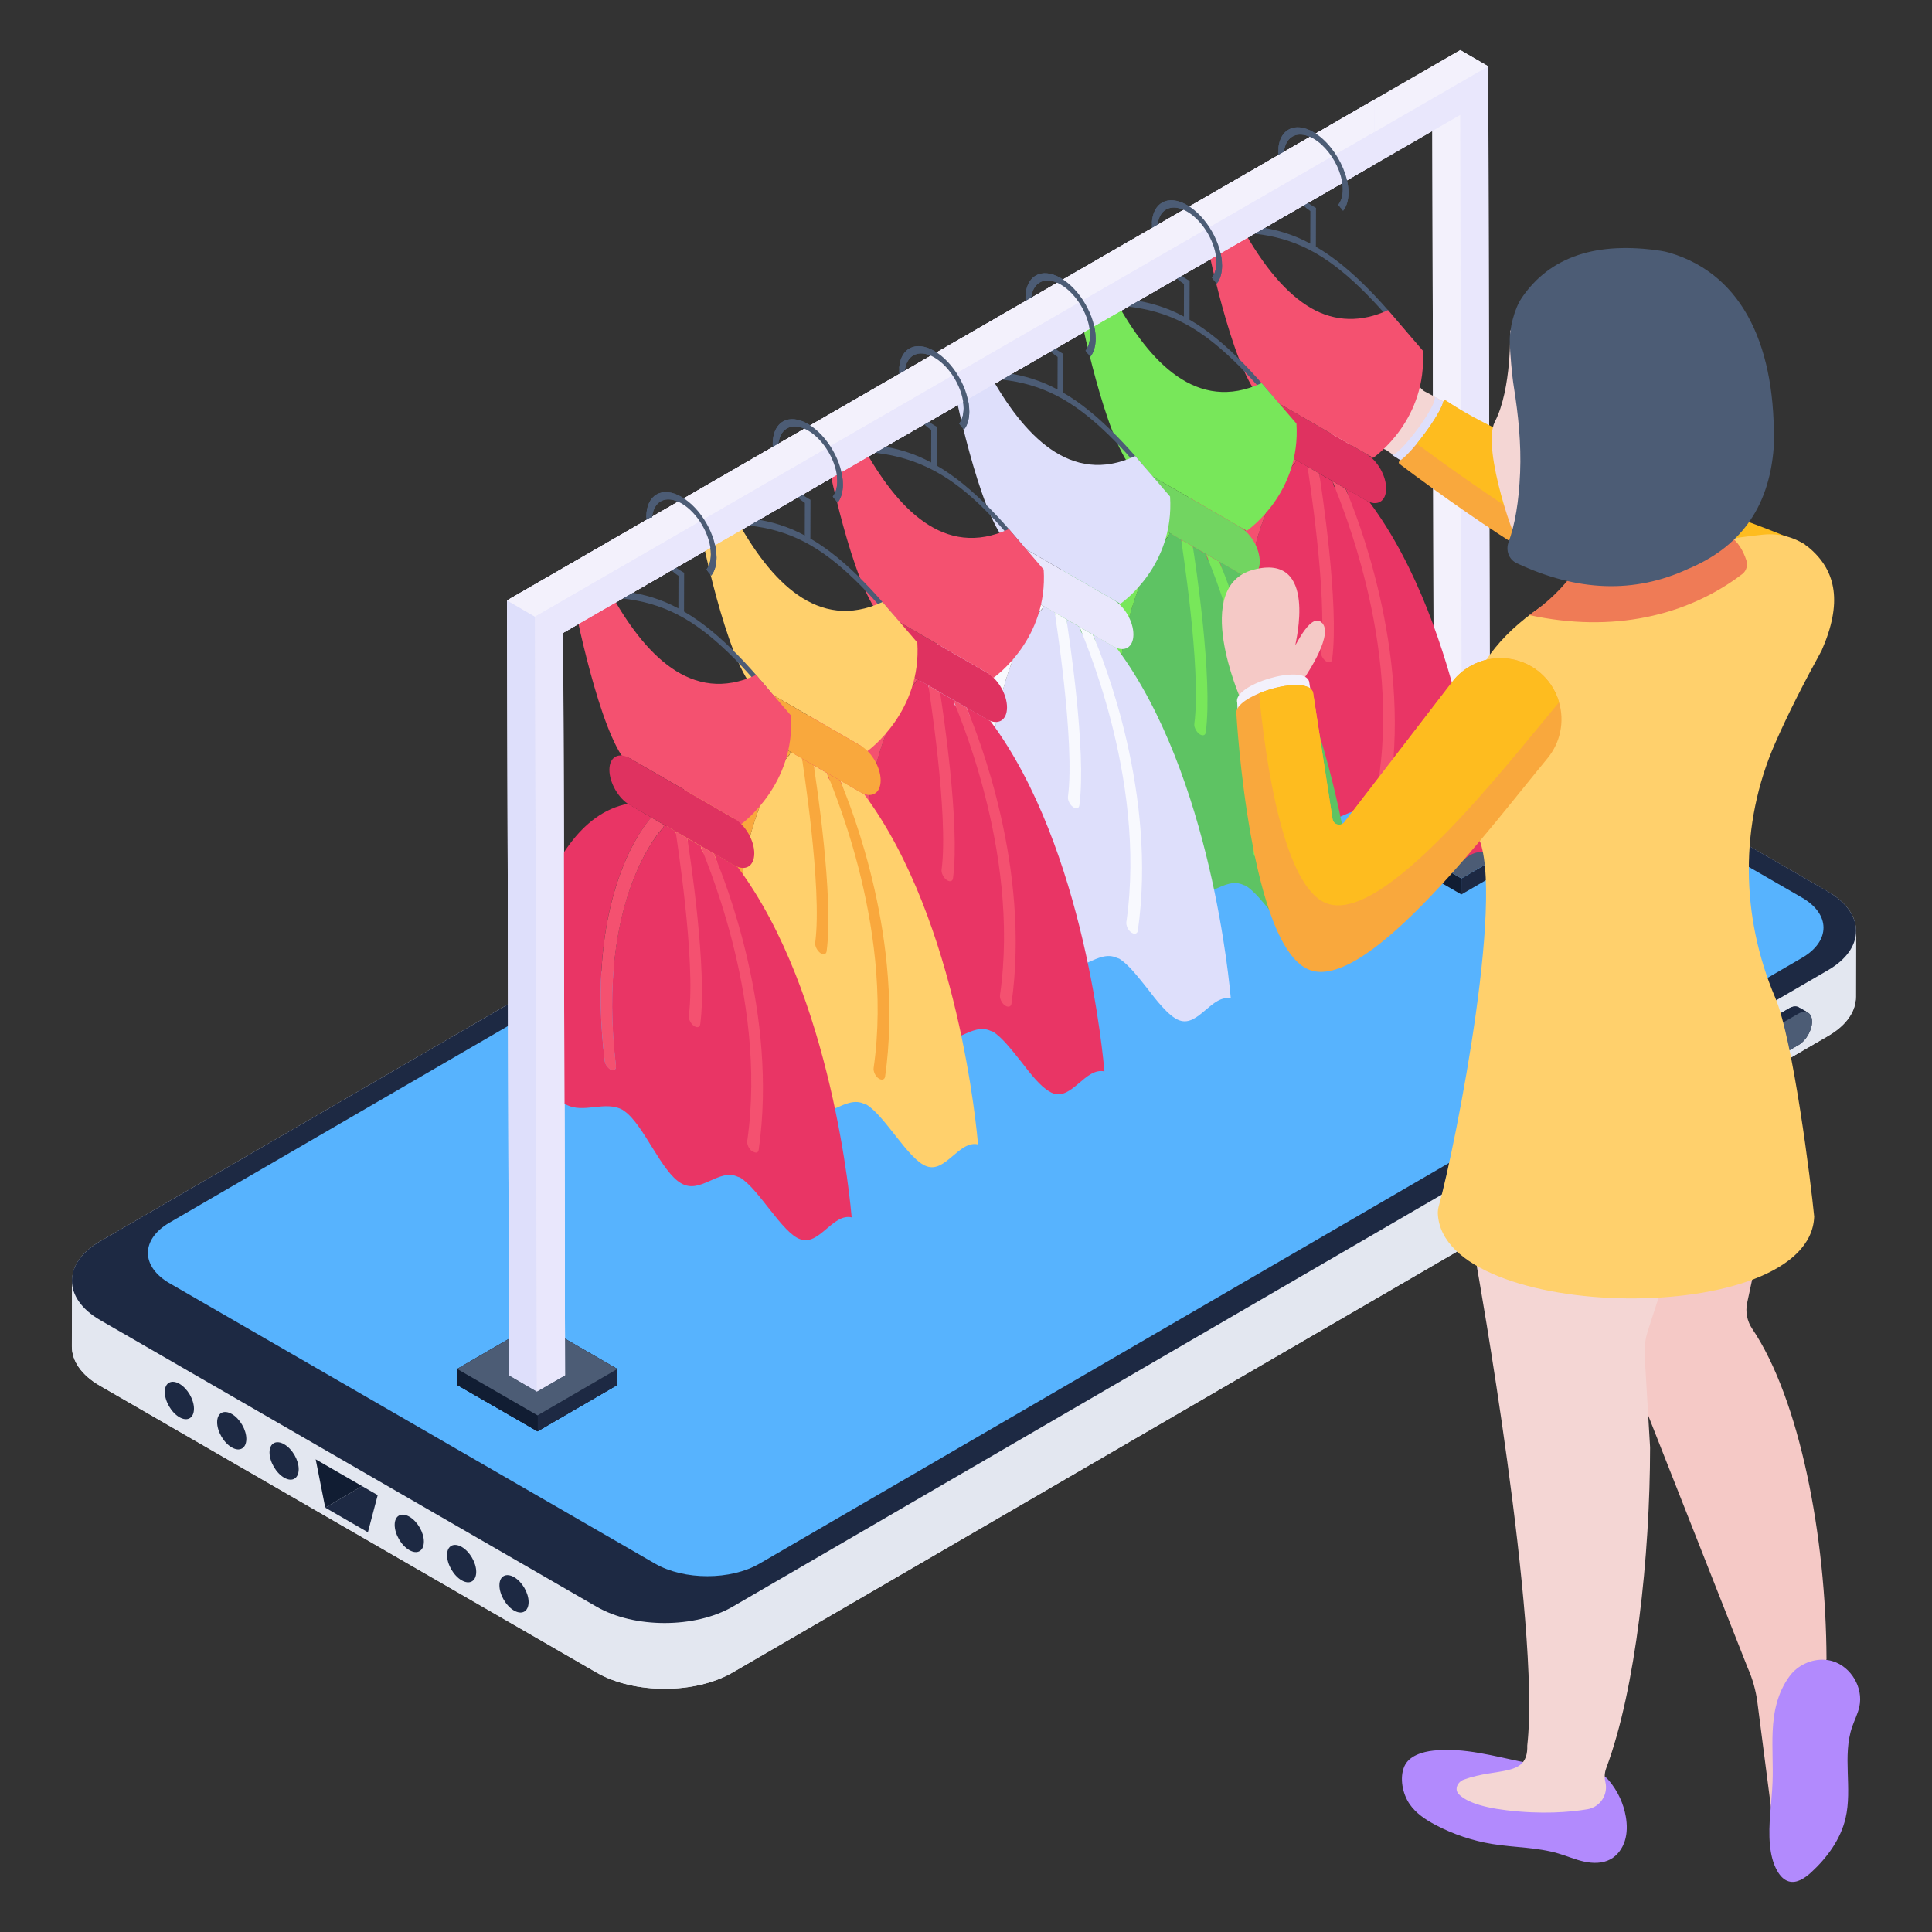
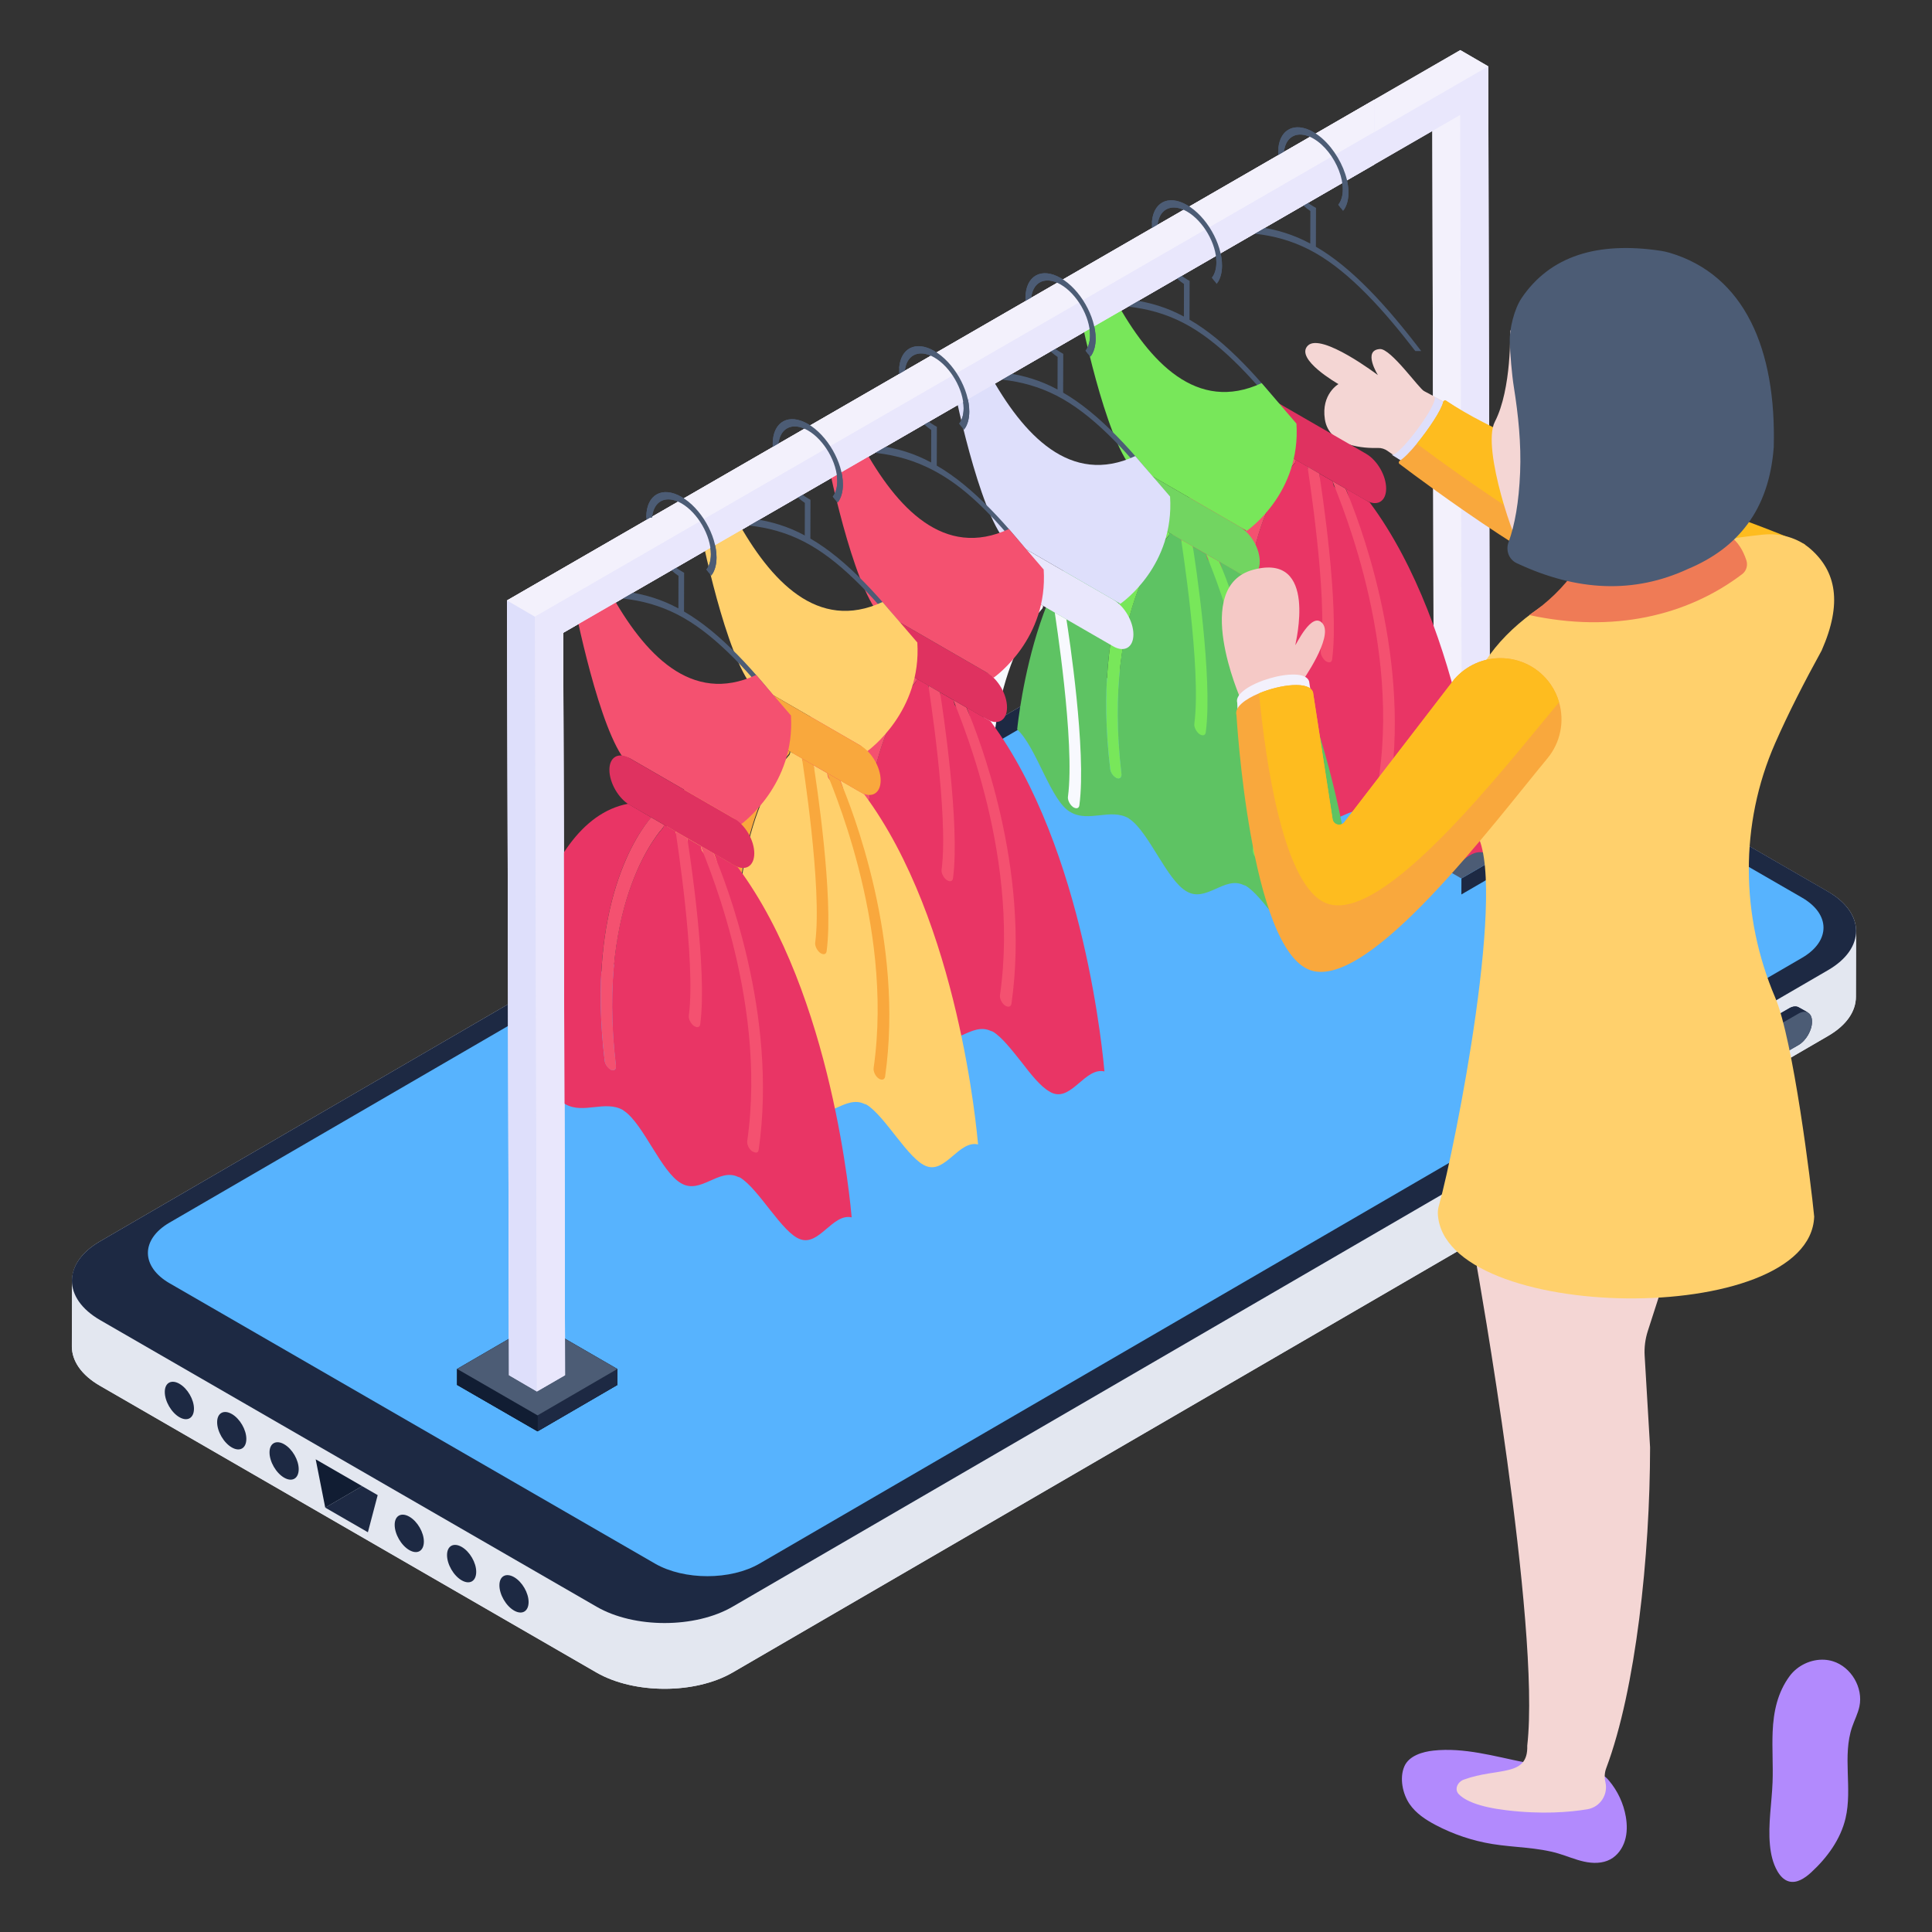
<svg xmlns="http://www.w3.org/2000/svg" id="Layer_1" height="512" viewBox="0 0 135 135" width="512">
  <rect x="0" y="0" width="135" height="135" fill="#333333" stroke="none" />
  <g id="Clothing_Store">
    <g>
      <g>
        <g>
          <g>
            <g>
              <path d="m129.694 65.063-.01 4.59c0 1-.64 1.98-1.95 2.74l-76.55 44.48c-2.61 1.51-6.87 1.51-9.5 0l-34.68-20.03c-1.33-.76-1.98-1.76-1.98-2.76l.01-4.47v-.1c0 .008.002.017.002.025-.025-1.015.62-2.024 1.948-2.795l76.55-44.48c2.61-1.52 6.87-1.52 9.49 0l34.69 20.03c1.33.76 1.99 1.77 1.98 2.77z" fill="#e3e7f0" />
            </g>
          </g>
          <g>
            <g>
              <path d="m5.019 94.084c0 .999.654 1.997 1.98 2.755l34.684 20.031c2.634 1.515 6.887 1.515 9.504 0l76.548-44.482c1.309-.758 1.946-1.739 1.946-2.738l.014-4.589c0 .981-.654 1.963-1.946 2.72l-76.548 44.482c-2.634 1.532-6.887 1.532-9.504.017l-34.701-20.031c-1.291-.74-1.963-1.756-1.963-2.738z" fill="#e3e7f0" />
            </g>
          </g>
          <g>
            <g>
              <path d="m127.716 62.288c2.627 1.517 2.641 3.979.031 5.496l-76.554 44.484c-2.621 1.523-6.873 1.523-9.5.006l-34.69-20.028c-2.627-1.517-2.641-3.979-.02-5.503l76.554-44.484c2.61-1.517 6.862-1.517 9.489-0z" fill="#1d2943" />
            </g>
          </g>
          <g>
            <g>
              <g>
                <path d="m11.862 89.676 33.909 19.583c2.032 1.171 5.286 1.171 7.3 0l72.846-42.329c2.014-1.171 1.997-3.065-.017-4.218l-33.926-19.583c-2.032-1.171-5.286-1.171-7.3 0l-72.846 42.312c-1.997 1.171-1.997 3.065.034 4.236z" fill="#57b3fe" />
              </g>
            </g>
          </g>
          <g>
            <g>
              <g>
                <g>
                  <g>
                    <g>
                      <path d="m35.925 110.206c-.566-.327-1.026-.076-1.028.563-.002.65.455 1.442 1.021 1.769.566.326 1.016.059 1.018-.591.002-.639-.446-1.414-1.011-1.741z" fill="#1d2943" />
                    </g>
                  </g>
                </g>
                <g>
                  <g>
                    <g>
                      <path d="m32.265 108.094c-.566-.327-1.026-.076-1.028.563-.002.65.455 1.442 1.021 1.769.566.327 1.017.059 1.018-.591.002-.639-.446-1.414-1.011-1.741z" fill="#1d2943" />
                    </g>
                  </g>
                </g>
                <g>
                  <g>
                    <g>
                      <path d="m28.606 105.981c-.566-.327-1.026-.075-1.028.564-.001.65.456 1.442 1.022 1.769.566.327 1.016.059 1.018-.591.002-.64-.446-1.414-1.011-1.741z" fill="#1d2943" />
                    </g>
                  </g>
                </g>
              </g>
              <g>
                <g>
                  <g>
                    <g>
                      <path d="m19.861 100.92c-.566-.327-1.027-.075-1.028.564-.002.65.455 1.442 1.021 1.769.566.327 1.016.059 1.018-.591.002-.64-.445-1.414-1.011-1.741z" fill="#1d2943" />
                    </g>
                  </g>
                </g>
                <g>
                  <g>
                    <g>
                      <path d="m16.201 98.807c-.566-.326-1.026-.075-1.028.564-.002.65.455 1.442 1.022 1.769.566.327 1.016.059 1.018-.592.002-.639-.446-1.414-1.011-1.741z" fill="#1d2943" />
                    </g>
                  </g>
                </g>
                <g>
                  <g>
                    <g>
                      <path d="m12.542 96.695c-.566-.326-1.026-.076-1.027.564-.002.65.455 1.442 1.021 1.769.566.327 1.016.059 1.018-.591.002-.64-.446-1.414-1.012-1.741z" fill="#1d2943" />
                    </g>
                  </g>
                </g>
              </g>
            </g>
            <g>
              <g>
                <g>
                  <path d="m25.302 103.844 1.089.629-.684 2.595-2.98-1.721z" fill="#1d2943" />
                </g>
              </g>
              <g>
                <g>
                  <path d="m22.726 105.346-.667-3.375 3.244 1.873-2.574 1.503z" fill="#111d33" />
                </g>
              </g>
            </g>
          </g>
          <g>
            <g>
              <g>
                <g>
                  <path d="m126.614 71.383c.01.6-.41 1.33-.94 1.64l-3.33 1.91c-.29.17-.55.17-.72.04.01.02.03.03.04.04l-.64-.38c-.17-.1-.27-.32-.27-.61-.01-.61.42-1.34.95-1.65l3.32-1.92c.26-.15.5-.16.67-.06l.65.36c-.04-.02-.09-.03-.14-.04.25.06.41.29.41.67z" fill="#1d2943" />
                </g>
              </g>
            </g>
          </g>
          <g>
            <g>
              <g>
                <g>
                  <path d="m120.753 74.025c0 .292.102.508.267.61l.646.377c-.178-.102-.279-.317-.279-.61 0-.61.432-1.346.952-1.651l3.327-1.918c.267-.152.495-.165.673-.076l-.646-.364c-.165-.102-.406-.089-.673.063l-3.314 1.918c-.533.305-.965 1.041-.952 1.651z" fill="#1d2943" />
                </g>
              </g>
            </g>
            <g>
              <g>
                <g>
                  <path d="m122.342 72.748c-.527.304-.955 1.046-.954 1.652s.433.842.96.538l3.324-1.919c.527-.304.947-1.032.946-1.638s-.425-.856-.952-.552z" fill="#4c5c75" />
                </g>
              </g>
            </g>
          </g>
          <g>
            <g>
              <g>
                <g>
                  <path d="m113.971 77.909c0 .292.114.508.279.61l.634.377c-.165-.102-.267-.317-.267-.61 0-.61.419-1.346.94-1.651l2.552-1.473c.254-.152.495-.165.673-.063l-.646-.377c-.165-.102-.406-.089-.673.063l-2.54 1.473c-.533.305-.952 1.041-.952 1.651z" fill="#1d2943" />
                </g>
              </g>
            </g>
            <g>
              <g>
                <g>
                  <path d="m115.558 76.633c-.527.304-.947 1.041-.945 1.647.002.606.425.847.952.542l2.546-1.47c.527-.304.947-1.032.946-1.638-.002-.606-.425-.856-.952-.552z" fill="#4c5c75" />
                </g>
              </g>
            </g>
          </g>
        </g>
        <g>
          <g>
            <g>
              <g>
                <g>
                  <g>
                    <path d="m43.141 95.659-.003 1.117-5.578 3.242.003-1.117z" fill="#1d2943" />
                  </g>
                </g>
              </g>
              <g>
                <g>
                  <g>
                    <path d="m37.563 98.9-.003 1.117-5.62-3.245.003-1.117z" fill="#111d33" />
                  </g>
                </g>
              </g>
              <g>
                <g>
                  <g>
                    <path d="m43.141 95.659-5.578 3.242-5.62-3.245 5.578-3.242z" fill="#4c5c75" />
                  </g>
                </g>
              </g>
            </g>
          </g>
          <g>
            <g>
              <g>
                <g>
                  <g>
                    <path d="m107.696 58.142-.003 1.117-5.578 3.242.003-1.117z" fill="#1d2943" />
                  </g>
                </g>
              </g>
              <g>
                <g>
                  <g>
-                     <path d="m102.117 61.383-.003 1.117-5.62-3.245.003-1.117z" fill="#111d33" />
-                   </g>
+                     </g>
                </g>
              </g>
              <g>
                <g>
                  <g>
                    <path d="m107.696 58.142-5.578 3.242-5.62-3.245 5.578-3.242z" fill="#4c5c75" />
                  </g>
                </g>
              </g>
            </g>
          </g>
          <g>
            <g>
              <g>
                <g>
                  <g>
                    <path d="m37.518 97.228-1.954-1.135-.133-54.136 1.954 1.135z" fill="#dedffb" />
                  </g>
                </g>
              </g>
              <path d="m103.993 4.635-1.954-1.135-66.609 38.457 1.954 1.135.133 54.136 1.967-1.135-.127-51.877 60.728-35.061.121 49.617 1.954 1.135 1.967-1.135z" fill="#f3f1fc" />
              <g>
                <g>
                  <g>
                    <path d="m102.16 59.907-1.954-1.135-.127-51.877 1.954 1.135z" fill="#f3f1fc" />
                  </g>
                </g>
              </g>
              <g>
                <g>
                  <g>
                    <path d="m37.384 43.092-1.954-1.135 66.609-38.457 1.954 1.135z" fill="#f3f1fc" />
                  </g>
                </g>
              </g>
              <g>
                <g>
                  <g>
                    <path d="m103.993 4.635.133 54.136-1.967 1.135-.127-51.877-62.676 36.186.127 51.877-1.967 1.135-.133-54.136z" fill="#e9e7fc" />
                  </g>
                </g>
              </g>
            </g>
          </g>
        </g>
        <g>
          <g>
            <g>
              <g>
                <g>
                  <g>
                    <g>
                      <g>
                        <g>
                          <g>
                            <path d="m100.628 29.159v-.942h.556l-1.671-.887c-.331-.141-2.327-2.985-3.088-2.94-1.24.073-.142 1.821-.142 1.821s-3.953-2.998-4.897-2.061c-.94.943 2.14 2.689 2.14 2.689s-1.219.698-.95 2.457c.294 1.926 2.784 2.033 3.712 2.005.239-.007.473.069.668.207l1.384.977 3.111-3.327h-.822z" fill="#f4d6d4" />
                          </g>
                        </g>
                      </g>
                    </g>
                  </g>
                </g>
                <g>
                  <g>
                    <g>
                      <g>
                        <g>
                          <path d="m97.222 31.761c.444.328 3.438-3.72 2.995-4.048l.858.53c.444.328-2.551 4.376-2.995 4.048z" fill="#dedffb" />
                        </g>
                      </g>
                      <g>
                        <g>
                          <path d="m126.713 38.552-1.816 2.177-11.666.846c-3.669-.348-13.744-7.873-15.435-9.154-.087-.062-.062-.187.025-.236.286-.174.721-.622 1.182-1.182.821-1.007 1.716-2.338 1.841-2.91.025-.099.124-.149.211-.087 6.405 4.316 15.472 8.184 24.863 10.361.261.062.535.124.796.187z" fill="#f9a83d" />
                        </g>
                      </g>
                      <g>
                        <g>
                          <path d="m126.126 38.035-.619.828-11.667.846c-3.358-.323-12.102-6.667-14.838-8.706.821-1.007 1.716-2.338 1.841-2.91.025-.099.122-.146.211-.087 6.408 4.2 15.967 6.145 25.072 10.03z" fill="#febc1f" />
                        </g>
                      </g>
                    </g>
                  </g>
                </g>
              </g>
            </g>
          </g>
        </g>
        <g>
          <g>
            <g>
              <g>
                <g>
                  <g>
                    <path d="m79.907 45.874c1.305 1.179 2.183 4.541 3.487 5.595.1.075.176.151.276.201.627.351 1.305.276 2.007.201.677-.075 1.38-.151 2.007.201.025.025.05.05.1.075 1.355.953 2.584 4.265 3.964 5.043 1.355.803 2.634-1.079 3.964-.452.05.025.1.025.151.05.627.376 1.305 1.254 2.007 2.132.652.853 1.33 1.706 1.957 2.057.075.05.176.1.251.125 1.33.477 2.258-1.831 3.588-1.53-.075-.778-1.33-15.555-7.953-24.461l-1.681-.978c.828 1.982-.778-.075-.828-.176-.05-.125-.075-.251-.075-.326l-.953-.552c.176 1.054-.778-.301-.803-.376v-.1l-.828-.477c0 .1-.025.176-.075.251-.05.05-4.666 4.842-3.287 16.559.05.276-.1.426-.326.326-.251-.151-.426-.402-.452-.652-1.305-10.964 2.383-16.007 3.261-16.985l-1.631-.953c-6.649 1.254-8.054 14.501-8.129 15.204z" fill="#e93565" />
                  </g>
                </g>
              </g>
              <g>
                <g>
                  <g>
                    <g>
                      <path d="m93.117 33.62c.002.238 4.713 10.391 3.251 20.608-.083.608.717 1.126.8.61 1.35-9.446-2.308-18.724-3.148-20.696z" fill="#f45170" />
                    </g>
                  </g>
                </g>
                <g>
                  <g>
                    <g>
                      <path d="m88.149 27.489c-.769-.444-1.412-.096-1.414.806-.003.902.636 2.008 1.405 2.452l1.515.875c.163.094 3.687 2.129 3.462 1.999.134.077 2.456 1.418 2.327 1.343.785.453 1.412.078 1.414-.824.003-.902-.62-1.98-1.405-2.434z" fill="#df3260" />
                    </g>
                  </g>
                </g>
                <g>
                  <g>
                    <g>
                      <path d="m89.655 31.622c-.861.991-4.557 6.021-3.251 16.984.015.249.191.516.399.636l.048.028c.224.093.385-.054.338-.34-1.379-11.71 3.24-16.511 3.272-16.566.057-.054.084-.134.085-.227z" fill="#f45170" />
                    </g>
                  </g>
                </g>
                <g>
                  <g>
                    <g>
                      <path d="m99.308 24.53c-2.366-3.106-4.826-5.829-7.359-7.291l.008-2.71-.196-.113c-1.137-.656-2.058-2.251-2.054-3.558.004-1.304.931-1.832 2.067-1.175 1.578.911 2.608 3.518 1.741 4.624l.334.433c1.033-1.314-.187-4.42-2.073-5.509-1.353-.781-2.458-.153-2.463 1.401-.004 1.479.988 3.271 2.249 4.114l-.006 2.275c-2.354-1.274-4.76-1.402-7.218-1.211v.519c2.601-.218 5.142-.056 7.62 1.374 2.38 1.374 4.702 3.919 6.939 6.829h.412z" fill="#4c5c75" />
                    </g>
                  </g>
                </g>
                <g>
                  <g>
                    <g>
-                       <path d="m86.77 15.871c.014-.155-2.697-.393-2.711-.238.083.432 1.66 8.646 3.529 11.532l.561.324 7.304 4.217.497.287c.189-.134 3.778-2.686 3.471-7.491l-2.432-2.83c-1.831.851-3.687.832-5.375-.142-1.688-.975-3.303-2.861-4.843-5.659z" fill="#f45170" />
-                     </g>
+                       </g>
                  </g>
                </g>
                <g>
                  <g>
                    <g>
                      <path d="m91.367 32.61c.001.102 1.431 9.017.919 12.865-.033.221.127.553.351.719l.048.028c.208.12.385.056.402-.174.501-3.776-.74-11.916-.909-12.969z" fill="#f45170" />
                    </g>
                  </g>
                </g>
              </g>
            </g>
          </g>
        </g>
        <g>
          <g>
            <g>
              <g>
                <g>
                  <g>
                    <path d="m71.076 50.972c1.366 1.235 2.365 5.095 3.763 5.795.627.351 1.305.276 2.007.201.677-.075 1.38-.151 2.007.201.025.025.05.05.1.075 1.355.953 2.584 4.265 3.964 5.043 1.355.803 2.634-1.079 3.964-.452.05.025.1.025.151.05.627.376 1.305 1.254 2.007 2.132.652.853 1.33 1.706 1.957 2.057.075.05.176.1.251.125 1.33.477 2.258-1.831 3.588-1.53-.075-.778-1.33-15.555-7.953-24.461l-1.681-.978c.828 1.982-.778-.075-.828-.176-.05-.125-.075-.251-.075-.326l-.953-.552c.176 1.054-.778-.301-.803-.376v-.1l-.828-.477c0 .1-.025.176-.075.251-.05.05-4.666 4.842-3.287 16.559.05.276-.1.426-.326.326-.251-.151-.426-.402-.452-.652-1.305-10.964 2.383-16.007 3.261-16.985l-1.631-.953c-6.649 1.254-8.054 14.501-8.129 15.204z" fill="#5ec363" />
                  </g>
                </g>
              </g>
              <g>
                <g>
                  <g>
                    <g>
                      <path d="m84.287 38.719c.002.238 4.713 10.391 3.251 20.608-.033.239.111.562.335.728l.064.037c.192.111.369.047.402-.155 1.35-9.446-2.308-18.724-3.148-20.696z" fill="#78e75a" />
                    </g>
                  </g>
                </g>
                <g>
                  <g>
                    <g>
                      <path d="m79.318 32.587c-.769-.444-1.412-.096-1.414.806-.003.902.636 2.008 1.405 2.452.128.074 2.508 1.448 2.407 1.39.1.058 1.731.999 1.63.941.126.073 1.955 1.129 1.844 1.064l1.423.822c.785.453 1.412.078 1.414-.824.003-.902-.62-1.98-1.405-2.434z" fill="#72d561" />
                    </g>
                  </g>
                </g>
                <g>
                  <g>
                    <g>
                      <path d="m80.825 36.72c-.861.991-4.557 6.021-3.251 16.984.015.249.191.516.399.636l.048.028c.224.093.385-.054.338-.34-1.379-11.71 3.24-16.511 3.272-16.566.057-.054.084-.134.085-.227z" fill="#78e75a" />
                    </g>
                  </g>
                </g>
                <g>
                  <g>
                    <g>
                      <path d="m90.477 29.628c-2.366-3.106-4.826-5.829-7.359-7.291l.008-2.71-.196-.113c-1.137-.656-2.058-2.251-2.054-3.558.004-1.304.931-1.832 2.067-1.175 1.136.656 2.057 2.251 2.053 3.554-.001.443-.11.812-.312 1.07l.334.433c.241-.307.371-.747.372-1.275.004-1.554-1.093-3.454-2.445-4.234-1.353-.781-2.458-.153-2.463 1.401-.004 1.479.988 3.271 2.249 4.114l-.006 2.275c-2.354-1.274-4.76-1.402-7.218-1.211v.519c2.601-.218 5.142-.056 7.62 1.374 2.38 1.374 4.702 3.919 6.939 6.829h.412z" fill="#4c5c75" />
                    </g>
                  </g>
                </g>
                <g>
                  <g>
                    <g>
                      <path d="m77.94 20.969c.014-.155-2.697-.393-2.711-.238.083.432 1.66 8.646 3.529 11.532l.561.324 7.304 4.217.497.287c.189-.134 3.778-2.686 3.471-7.491l-2.432-2.83c-4.529 2.104-7.832-1.466-10.219-5.801z" fill="#78e75a" />
                    </g>
                  </g>
                </g>
                <g>
                  <g>
                    <g>
                      <path d="m82.536 37.708c.001.102 1.431 9.017.919 12.865-.033.221.127.553.351.719l.048.028c.208.12.385.056.402-.174.501-3.776-.74-11.916-.909-12.969z" fill="#78e75a" />
                    </g>
                  </g>
                </g>
              </g>
            </g>
          </g>
        </g>
        <g>
          <g>
            <g>
              <g>
                <g>
                  <g>
-                     <path d="m62.245 56.071c1.366 1.235 2.365 5.095 3.763 5.795 1.254.702 2.76-.301 4.014.402.025.025.05.05.1.075 1.355.953 2.584 4.265 3.964 5.043 1.355.803 2.634-1.079 3.964-.452.05.025.1.025.151.05.627.376 1.305 1.254 2.007 2.132.479.626 1.46 1.934 2.208 2.183 1.33.477 2.258-1.831 3.588-1.53-.075-.778-1.33-15.555-7.953-24.461l-1.681-.978c.828 1.982-.778-.075-.828-.176-.05-.125-.075-.251-.075-.326l-.953-.552c.176 1.054-.778-.301-.803-.376v-.1l-.828-.477c0 .1-.025.176-.075.251-.05.05-4.666 4.842-3.287 16.559.05.276-.1.426-.326.326-.251-.151-.426-.402-.452-.652-1.305-10.964 2.383-16.007 3.261-16.985l-1.631-.953c-6.649 1.254-8.054 14.501-8.129 15.204z" fill="#dedffb" />
-                   </g>
-                 </g>
-               </g>
-               <g>
-                 <g>
-                   <g>
-                     <g>
-                       <path d="m75.456 43.817c.002.238 4.713 10.391 3.251 20.608-.033.239.111.562.335.728l.064.037c.192.111.369.047.402-.155 1.35-9.446-2.308-18.724-3.148-20.696z" fill="#f8f9fe" />
-                     </g>
+                     </g>
+                 </g>
+               </g>
+               <g>
+                 <g>
+                   <g>
+                     <g>
+                       </g>
                  </g>
                </g>
                <g>
                  <g>
                    <g>
                      <path d="m70.488 37.686c-.769-.444-1.412-.096-1.414.806-.003.902.636 2.008 1.405 2.452.119.068 3.413 1.97 3.227 1.863.125.072 1.852 1.069 1.751 1.011.134.077 2.456 1.418 2.327 1.343.785.453 1.412.078 1.414-.824.003-.902-.62-1.98-1.405-2.434z" fill="#e9e7fc" />
                    </g>
                  </g>
                </g>
                <g>
                  <g>
                    <g>
                      <path d="m71.994 41.818c-.861.991-4.557 6.021-3.251 16.984.015.249.191.516.399.636l.048.028c.224.093.385-.054.338-.34-1.379-11.71 3.24-16.511 3.272-16.566.057-.054.084-.134.085-.227z" fill="#f8f9fe" />
                    </g>
                  </g>
                </g>
                <g>
                  <g>
                    <g>
                      <path d="m81.647 34.727c-2.366-3.106-4.826-5.829-7.359-7.291l.008-2.71-.196-.113c-1.137-.656-2.058-2.251-2.054-3.558.004-1.304.931-1.832 2.067-1.175 1.136.656 2.057 2.251 2.053 3.554-.001.443-.11.812-.312 1.07l.334.433c.241-.307.371-.747.372-1.275.004-1.554-1.093-3.454-2.445-4.234-1.353-.781-2.458-.153-2.463 1.401-.004 1.479.988 3.271 2.249 4.114l-.006 2.275c-2.354-1.274-4.76-1.402-7.218-1.211v.519c2.601-.218 5.142-.056 7.62 1.374 2.38 1.374 4.702 3.919 6.939 6.829z" fill="#4c5c75" />
                    </g>
                  </g>
                </g>
                <g>
                  <g>
                    <g>
                      <path d="m69.109 26.067c.014-.155-2.697-.393-2.711-.238.083.432 1.66 8.646 3.529 11.532l.561.324 7.304 4.217.497.287c.189-.134 3.778-2.686 3.471-7.491l-2.432-2.83c-4.529 2.104-7.832-1.466-10.219-5.801z" fill="#dedffb" />
                    </g>
                  </g>
                </g>
                <g>
                  <g>
                    <g>
                      <path d="m73.705 42.806c.001.102 1.431 9.017.919 12.865-.033.221.127.553.351.719l.048.028c.208.12.385.056.402-.174.501-3.776-.74-11.916-.909-12.969z" fill="#f8f9fe" />
                    </g>
                  </g>
                </g>
              </g>
            </g>
          </g>
        </g>
        <g>
          <g>
            <g>
              <g>
                <g>
                  <g>
                    <path d="m53.415 61.169c1.366 1.235 2.365 5.095 3.763 5.795 1.254.702 2.76-.301 4.014.402.025.025.05.05.1.075 1.355.953 2.584 4.265 3.964 5.043 1.355.803 2.634-1.079 3.964-.452.05.025.1.025.151.05.627.376 1.305 1.254 2.007 2.132.652.853 1.33 1.706 1.957 2.057.075.05.176.1.251.125 1.33.477 2.258-1.831 3.588-1.53-.075-.778-1.33-15.555-7.953-24.461l-1.681-.978c.828 1.982-.778-.075-.828-.176-.05-.125-.075-.251-.075-.326l-.953-.552c.176 1.054-.778-.301-.803-.376v-.1l-.828-.477c0 .1-.025.176-.075.251-.05.05-4.666 4.842-3.287 16.559.05.276-.1.426-.326.326-.251-.151-.426-.402-.452-.652-1.305-10.964 2.383-16.007 3.261-16.985l-1.631-.953c-6.649 1.254-8.054 14.501-8.129 15.204z" fill="#e93565" />
                  </g>
                </g>
              </g>
              <g>
                <g>
                  <g>
                    <g>
                      <path d="m66.625 48.916c.002.238 4.713 10.391 3.251 20.608-.033.239.111.562.335.728l.064.037c.192.111.369.047.402-.155 1.35-9.446-2.308-18.724-3.148-20.696z" fill="#f45170" />
                    </g>
                  </g>
                </g>
                <g>
                  <g>
                    <g>
                      <path d="m61.657 42.784c-.769-.444-1.412-.096-1.414.806-.003.902.636 2.008 1.405 2.452l1.515.875c.196.113 2.624 1.515 2.522 1.456.126.073 1.955 1.129 1.844 1.064l1.423.822c.785.453 1.412.078 1.414-.824.003-.902-.62-1.98-1.405-2.434z" fill="#df3260" />
                    </g>
                  </g>
                </g>
                <g>
                  <g>
                    <g>
                      <path d="m63.163 46.917c-.861.991-4.557 6.021-3.251 16.984.015.249.191.516.399.636l.048.028c.224.093.385-.054.338-.34-1.379-11.71 3.24-16.511 3.272-16.566.057-.054.084-.134.085-.227z" fill="#f45170" />
                    </g>
                  </g>
                </g>
                <g>
                  <g>
                    <g>
                      <path d="m72.816 39.825c-2.366-3.106-4.826-5.829-7.359-7.291l.008-2.71-.196-.113c-1.137-.656-2.058-2.251-2.054-3.558.004-1.304.931-1.832 2.067-1.175 1.136.656 2.057 2.251 2.053 3.554-.001.443-.11.812-.312 1.07l.334.433c.241-.307.371-.747.372-1.275.004-1.554-1.093-3.454-2.445-4.234-1.353-.781-2.458-.153-2.463 1.401-.004 1.479.988 3.271 2.249 4.114l-.006 2.275c-2.354-1.274-4.76-1.402-7.218-1.211v.519c6.735-.565 9.955 2.213 14.559 8.203z" fill="#4c5c75" />
                    </g>
                  </g>
                </g>
                <g>
                  <g>
                    <g>
                      <path d="m60.278 31.166c.014-.155-2.697-.393-2.711-.238.083.432 1.66 8.646 3.529 11.532l.561.324 7.304 4.217.464.357c.189-.134 3.81-2.756 3.503-7.561l-2.432-2.83c-4.529 2.104-7.832-1.466-10.219-5.801z" fill="#f45170" />
                    </g>
                  </g>
                </g>
                <g>
                  <g>
                    <g>
                      <path d="m64.875 47.905c.001.102 1.431 9.017.919 12.865-.033.221.127.553.351.719l.048.028c.208.12.385.056.402-.174.501-3.776-.74-11.916-.909-12.969z" fill="#f45170" />
                    </g>
                  </g>
                </g>
              </g>
            </g>
          </g>
        </g>
        <g>
          <g>
            <g>
              <g>
                <g>
                  <g>
                    <path d="m44.584 66.268c1.366 1.235 2.365 5.095 3.763 5.795 1.254.702 2.76-.301 4.014.402.025.025.05.05.1.075 1.355.953 2.584 4.265 3.964 5.043 1.355.803 2.634-1.079 3.964-.452.05.025.1.025.151.05 1.31.786 2.957 3.896 4.215 4.315 1.33.477 2.258-1.831 3.588-1.53-.075-.778-1.33-15.555-7.953-24.461l-1.681-.978c.828 1.982-.778-.075-.828-.176-.05-.125-.075-.251-.075-.326l-.953-.552c.176 1.054-.778-.301-.803-.376v-.1l-.828-.477c0 .1-.025.176-.075.251-.05.05-4.666 4.842-3.287 16.559.05.276-.1.426-.326.326-.251-.151-.426-.402-.452-.652-1.305-10.964 2.383-16.007 3.262-16.985l-1.631-.953c-6.649 1.254-8.054 14.501-8.129 15.204z" fill="#ffd06c" />
                  </g>
                </g>
              </g>
              <g>
                <g>
                  <g>
                    <g>
                      <path d="m57.795 54.014c.002.238 4.713 10.391 3.251 20.608-.033.239.111.562.335.728l.064.037c.192.111.369.047.402-.155 1.35-9.446-2.308-18.724-3.148-20.696z" fill="#f9a83d" />
                    </g>
                  </g>
                </g>
                <g>
                  <g>
                    <g>
-                       <path d="m54.333 52.015c-.861.991-4.557 6.021-3.251 16.984.015.249.191.516.399.636l.048.028c.224.093.385-.054.338-.34-1.379-11.71 3.24-16.511 3.272-16.566.057-.054.084-.134.085-.227z" fill="#f9a83d" />
+                       <path d="m54.333 52.015c-.861.991-4.557 6.021-3.251 16.984.015.249.191.516.399.636c.224.093.385-.054.338-.34-1.379-11.71 3.24-16.511 3.272-16.566.057-.054.084-.134.085-.227z" fill="#f9a83d" />
                    </g>
                  </g>
                </g>
                <g>
                  <g>
                    <g>
                      <path d="m63.985 44.924c-2.366-3.106-4.826-5.829-7.359-7.291l.008-2.71-.196-.113c-1.137-.656-2.058-2.251-2.054-3.558.004-1.304.931-1.832 2.067-1.175 1.136.656 2.057 2.251 2.053 3.554-.001.443-.11.812-.312 1.07l.334.433c.241-.307.371-.747.372-1.275.004-1.554-1.093-3.454-2.445-4.234-1.353-.781-2.458-.153-2.463 1.401-.004 1.479.988 3.271 2.249 4.114l-.006 2.275c-2.354-1.274-4.76-1.402-7.218-1.211v.519c2.601-.218 5.142-.056 7.62 1.374 2.38 1.374 4.702 3.919 6.939 6.829z" fill="#4c5c75" />
                    </g>
                  </g>
                </g>
                <g>
                  <g>
                    <g>
                      <path d="m51.448 36.264c.014-.155-2.697-.393-2.711-.238.083.432 1.66 8.646 3.529 11.532l.561.324 7.304 4.217.435.42c.189-.134 3.84-2.819 3.533-7.624l-2.432-2.83c-4.529 2.104-7.832-1.466-10.219-5.801z" fill="#ffd06c" />
                    </g>
                  </g>
                </g>
                <g>
                  <g>
                    <g>
                      <path d="m52.826 47.882c-.769-.444-1.412-.096-1.414.806-.003.902.636 2.008 1.405 2.452.119.068 3.413 1.97 3.227 1.863.125.072 1.852 1.069 1.751 1.011.134.077 2.456 1.418 2.327 1.343.785.453 1.412.078 1.414-.824.003-.902-.62-1.98-1.405-2.434z" fill="#f9a83d" />
                    </g>
                  </g>
                </g>
                <g>
                  <g>
                    <g>
                      <path d="m56.044 53.003c.001.102 1.431 9.017.919 12.865-.033.221.127.553.351.719l.048.028c.208.12.385.056.402-.174.501-3.776-.74-11.916-.909-12.969z" fill="#f9a83d" />
                    </g>
                  </g>
                </g>
              </g>
            </g>
          </g>
        </g>
        <g>
          <g>
            <g>
              <g>
                <g>
                  <g>
                    <path d="m35.753 71.366c1.366 1.235 2.365 5.095 3.763 5.795 1.254.702 2.76-.301 4.014.402.025.025.05.05.1.075 1.355.953 2.584 4.265 3.964 5.043 1.355.803 2.634-1.079 3.964-.452.05.025.1.025.151.05 1.31.786 2.957 3.896 4.215 4.315 1.33.477 2.258-1.831 3.588-1.53-.075-.778-1.33-15.555-7.953-24.461l-1.681-.978c.828 1.982-.778-.075-.828-.176-.05-.125-.075-.251-.075-.326l-.953-.552c.176 1.054-.778-.301-.803-.376v-.1l-.828-.477c0 .1-.025.176-.075.251-.05.05-4.666 4.842-3.287 16.559.05.276-.1.426-.326.326-.251-.151-.426-.402-.452-.652-1.305-10.964 2.383-16.007 3.262-16.985l-1.631-.953c-6.649 1.254-8.054 14.501-8.129 15.204z" fill="#e93565" />
                  </g>
                </g>
              </g>
              <g>
                <g>
                  <g>
                    <g>
                      <path d="m48.964 59.112c.002.238 4.713 10.391 3.251 20.608-.033.239.111.562.335.728.101.02.406.253.466-.118 1.35-9.446-2.308-18.724-3.148-20.696z" fill="#f45170" />
                    </g>
                  </g>
                </g>
                <g>
                  <g>
                    <g>
                      <path d="m45.502 57.114c-.861.991-4.557 6.021-3.251 16.984.015.249.191.516.399.636l.048.028c.224.093.385-.054.338-.34-1.379-11.71 3.24-16.511 3.272-16.566.057-.054.084-.134.085-.227z" fill="#f45170" />
                    </g>
                  </g>
                </g>
                <g>
                  <g>
                    <g>
                      <path d="m55.155 50.022c-2.366-3.106-4.826-5.829-7.359-7.291l.008-2.71-.196-.113c-1.137-.656-2.058-2.251-2.054-3.558.004-1.304.931-1.832 2.067-1.175 1.136.656 2.057 2.251 2.053 3.554-.001.443-.11.812-.312 1.07l.334.433c.241-.307.371-.747.372-1.275.004-1.554-1.093-3.454-2.445-4.234-1.353-.781-2.458-.153-2.463 1.401-.004 1.479.988 3.271 2.249 4.114l-.006 2.275c-2.354-1.274-4.76-1.402-7.218-1.211v.519c2.601-.218 5.142-.056 7.62 1.374 2.38 1.374 4.702 3.919 6.939 6.829z" fill="#4c5c75" />
                    </g>
                  </g>
                </g>
                <g>
                  <g>
                    <g>
                      <path d="m42.617 41.363c.014-.155-2.697-.393-2.711-.238.083.432 1.66 8.782 3.529 11.668l.561.188 7.304 4.217.424.443c.189-.134 3.851-2.842 3.543-7.647l-2.432-2.83c-4.529 2.104-7.832-1.466-10.219-5.801z" fill="#f45170" />
                    </g>
                  </g>
                </g>
                <g>
                  <g>
                    <g>
                      <path d="m47.213 58.102c.001.102 1.431 9.017.919 12.865-.033.221.127.553.351.719l.048.028c.208.12.385.056.402-.174.501-3.776-.74-11.916-.909-12.969z" fill="#f45170" />
                    </g>
                  </g>
                </g>
              </g>
            </g>
          </g>
        </g>
        <g>
          <g>
            <g>
              <g>
                <g>
                  <g>
                    <path d="m43.144 95.663-.01 1.11-5.57 3.24-5.62-3.24v-1.12l5.58-3.24z" fill="#111d33" />
                  </g>
                </g>
              </g>
            </g>
          </g>
          <g>
            <g>
              <g>
                <g>
                  <g>
                    <path d="m43.141 95.659-.003 1.117-5.578 3.242.003-1.117z" fill="#1d2943" />
                  </g>
                </g>
              </g>
              <g>
                <g>
                  <g>
                    <path d="m37.563 98.9-.003 1.117-5.62-3.245.003-1.117z" fill="#111d33" />
                  </g>
                </g>
              </g>
              <g>
                <g>
                  <g>
                    <path d="m43.141 95.659-5.578 3.242-5.62-3.245 5.578-3.242z" fill="#4c5c75" />
                  </g>
                </g>
              </g>
            </g>
          </g>
          <path d="m96.024 6.973v4.53l-56.67 32.71.13 51.88-1.97 1.14-1.95-1.14-.13-54.14z" fill="#e9e7fc" />
          <g>
            <g>
              <g>
                <g>
                  <g>
                    <path d="m37.518 97.228-1.954-1.135-.133-54.136 1.954 1.135z" fill="#dedffb" />
                  </g>
                </g>
              </g>
              <g>
                <g>
                  <g>
                    <path d="m96.023 6.974-60.592 34.983 1.954 1.135 58.639-33.855z" fill="#f3f1fc" />
                  </g>
                </g>
              </g>
              <g>
                <g>
                  <g>
                    <path d="m96.023 11.5v-2.263l-58.639 33.855.133 54.136 1.967-1.135-.127-51.877z" fill="#e9e7fc" />
                  </g>
                </g>
              </g>
            </g>
          </g>
        </g>
        <g>
          <g>
            <g>
              <path d="m50.067 38.955c.004-1.554-1.093-3.454-2.445-4.234-1.353-.781-2.458-.153-2.463 1.401 0 .015.004.032.004.047h.407c.089-1.164.97-1.619 2.05-.995 1.136.656 2.057 2.251 2.053 3.554-.001.443-.11.812-.312 1.07l.165.213h.23v.123c.199-.301.31-.701.312-1.178z" fill="#4c5c75" />
            </g>
          </g>
        </g>
        <g>
          <g>
            <g>
              <path d="m58.898 33.857c.004-1.554-1.093-3.454-2.445-4.234-1.31-.756-2.384-.189-2.456 1.257h.416c.17-1.015 1.023-1.391 2.039-.804 1.136.656 2.057 2.251 2.053 3.554-.001.443-.11.812-.312 1.07l.165.213h.23v.123c.199-.301.31-.701.312-1.178z" fill="#4c5c75" />
            </g>
          </g>
        </g>
        <g>
          <g>
            <g>
              <path d="m67.728 28.759c.004-1.554-1.093-3.454-2.445-4.234-1.295-.748-2.36-.202-2.453 1.207h.422c.186-.983 1.028-1.333 2.03-.755 1.136.656 2.057 2.251 2.053 3.554-.001.443-.11.812-.312 1.07l.165.213h.23v.123c.199-.301.31-.701.312-1.178z" fill="#4c5c75" />
            </g>
          </g>
        </g>
        <g>
          <g>
            <g>
              <path d="m76.559 23.66c.004-1.554-1.093-3.454-2.445-4.234-1.331-.769-2.419-.171-2.459 1.327h.409c.14-1.073 1.008-1.476 2.049-.874 1.136.656 2.057 2.251 2.053 3.554-.001.443-.11.812-.312 1.07l.165.213h.23v.123c.199-.301.31-.701.312-1.178z" fill="#4c5c75" />
            </g>
          </g>
        </g>
        <g>
          <g>
            <g>
              <path d="m85.39 18.562c.004-1.554-1.093-3.454-2.445-4.234-1.303-.752-2.373-.195-2.455 1.234h.418c.176-1.004 1.024-1.366 2.035-.782 1.136.656 2.057 2.251 2.053 3.554-.001.443-.11.812-.312 1.07l.165.213h.23v.123c.199-.301.31-.701.312-1.178z" fill="#4c5c75" />
            </g>
          </g>
        </g>
        <g>
          <g>
            <g>
              <path d="m91.775 9.229c-1.279-.738-2.335-.217-2.451 1.154h.43c.206-.941 1.036-1.269 2.019-.701 1.578.911 2.608 3.518 1.741 4.624l.165.213h.23v.123c.952-1.436-.37-4.395-2.134-5.413z" fill="#4c5c75" />
            </g>
          </g>
        </g>
        <g>
          <g>
            <g>
-               <path d="m123.02 86.675-.936 4.366c-.134.628-.003 1.279.356 1.812 3.322 4.94 5.161 14.525 5.189 23.08l-3.586 12.629-1.243-9.605c-.108-.837-.338-1.655-.683-2.426l-8.443-21.417-.372-10.469 6.905-.655z" fill="#f5c9c6" />
-             </g>
+               </g>
          </g>
          <g>
            <g>
              <path d="m112.031 124.074c-.178-.091-.382-.123-.581-.152-1.641-.239-3.289-.446-4.915-.774-2.11-.425-4.235-1.056-6.375-.824-.741.08-1.703.351-2.029 1.101-.356.817-.119 1.931.367 2.639.442.645 1.118 1.09 1.809 1.455 1.242.657 2.592 1.109 3.98 1.334 1.534.249 3.119.222 4.609.663.602.178 1.181.431 1.794.565.613.134 1.283.14 1.835-.158.496-.268.847-.762 1.014-1.301s.162-1.119.067-1.674c-.159-.926-.57-1.808-1.176-2.526-.102-.121-.212-.239-.347-.32-.017-.01-.034-.02-.051-.028z" fill="#b28afd" />
            </g>
          </g>
          <g>
            <g>
              <path d="m103.194 88.492s4.483 25.047 3.524 33.485c.073 2.226-2.066 1.509-4.433 2.375-.441.161-.679.681-.351 1.018.423.435 1.355.885 3.322 1.122 2.48.299 4.411.14 5.661-.068.897-.149 1.473-1.027 1.259-1.911-.077-.32-.055-.65.06-.959 2.07-5.519 3.059-14.843 3.065-22.415l-.379-6.407c-.034-.582.04-1.166.219-1.722l2.558-7.934-13.857-.432z" fill="#f4d6d4" />
            </g>
          </g>
          <g>
            <g>
              <path d="m127.493 115.976c-.931-.057-1.889.393-2.442 1.144-.844 1.147-1.127 2.48-1.186 3.892-.049 1.175.039 2.352-.006 3.526-.056 1.459-.319 2.917-.184 4.371.06.643.202 1.29.527 1.848.18.309.434.6.776.702.569.171 1.144-.224 1.582-.627 1.114-1.026 2.052-2.305 2.399-3.779.491-2.086-.233-4.354.46-6.382.164-.479.404-.934.509-1.43.278-1.312-.576-2.765-1.858-3.161-.189-.058-.382-.092-.577-.104z" fill="#b28afd" />
            </g>
          </g>
        </g>
        <g>
          <g>
            <g>
              <g>
                <g>
                  <g>
                    <path d="m100.549 84.222c-.055.198-.089.398-.078.604.401 7.654 26.01 8.019 26.297.185-.223-2.32-1.466-12.349-2.724-15.304-2.422-5.687-2.492-12.111-.006-17.77.926-2.11 2.039-4.278 3.25-6.481 1.468-3.325 1.005-5.53-.771-7.091-.902-.793-2.132-1.13-3.327-1.007-8.007.822-16.183 3.899-19.374 8.811l-.596 9.965-.155 1.966c2.386 3.121-1.385 22.078-2.515 26.123z" fill="#ffd06c" />
                  </g>
                </g>
              </g>
            </g>
          </g>
          <g>
            <g>
              <g>
                <g>
                  <path d="m90.972 47.63s2.21-3.093 1.454-4.051c-.756-.959-1.904 1.587-1.913 1.492-.009-.096 1.633-6.477-2.933-5.262-4.365 1.161-.899 9.008-.899 9.008.509 1.841 4.799.655 4.291-1.186z" fill="#f5c9c6" />
                </g>
              </g>
            </g>
            <g>
              <g>
                <path d="m86.552 51.011h5.45l-.525-3.395c-.378-1.27-5.402.226-5.024 1.496 0 0 .022.737.1 1.899z" fill="#f3f1fc" />
              </g>
            </g>
            <g>
              <g>
                <path d="m108.127 52.993c-3.773 4.546-12.454 16.207-16.559 14.802-4.235-1.465-5.168-17.823-5.168-17.823-.161-.542.592-1.114 1.576-1.525 1.485-.622 3.522-.883 3.773-.07l1.365 8.851c.06.411.582.542.833.211l7.687-9.995c.863-.973 2.037-1.455 3.211-1.455 1.335 0 2.659.622 3.502 1.826.271.391.472.823.592 1.254.391 1.335.11 2.81-.813 3.924z" fill="#f9a83d" />
              </g>
            </g>
            <g>
              <g>
                <path d="m108.94 49.069c-4.034 4.847-12.273 15.465-16.197 14.07-3.041-1.074-4.305-9.855-4.767-14.692 1.485-.622 3.522-.883 3.773-.07l1.365 8.851c.06.411.582.542.833.211l7.687-9.995c.863-.973 2.037-1.455 3.211-1.455 1.335 0 2.659.622 3.502 1.826.271.391.472.823.592 1.254z" fill="#febc1f" />
              </g>
            </g>
          </g>
        </g>
        <g>
          <g>
            <g>
              <path d="m120.887 37.476c-2.893 1.748-6.792 2.853-10.791 2.351-.849 1.209-1.927 2.259-3.235 3.151 5.794 1.261 10.994.086 14.88-2.864.294-.223.402-.619.286-.969-.233-.702-.604-1.313-1.141-1.669z" fill="#ef7b56" />
            </g>
          </g>
          <g>
            <g>
              <g>
                <path d="m105.521 23.068s.123 4.101-1.067 6.402c-.97 1.875 1.561 8.92 1.759 8.67l5.134-8.799z" fill="#f4d6d4" />
              </g>
            </g>
            <g>
              <g>
                <path d="m106.316 20.838c1.997-2.956 5.303-3.975 9.713-3.316.209.031.426.078.629.138 5.271 1.56 7.466 6.777 7.284 13.584-.326 4.404-2.522 7.059-5.997 8.513-3.739 1.731-7.732 1.59-11.976-.412-.542-.256-.765-.893-.559-1.456.442-1.21.724-2.803.809-4.871.082-2.008-.125-4.017-.442-6.002-.131-.818-.259-2.31-.282-3.15-.025-.899.319-2.282.822-3.027z" fill="#4c5c75" />
              </g>
            </g>
          </g>
        </g>
      </g>
      <g>
        <g>
          <g>
            <path d="m43.996 52.981c-.769-.444-1.412-.096-1.414.806-.003.902.636 2.008 1.405 2.452l1.515.875.892.515.82.473.811.468.94.543.904.522 1.423.822c.785.453 1.412.078 1.414-.824.003-.902-.62-1.98-1.405-2.434z" fill="#df3260" />
          </g>
        </g>
      </g>
    </g>
  </g>
</svg>